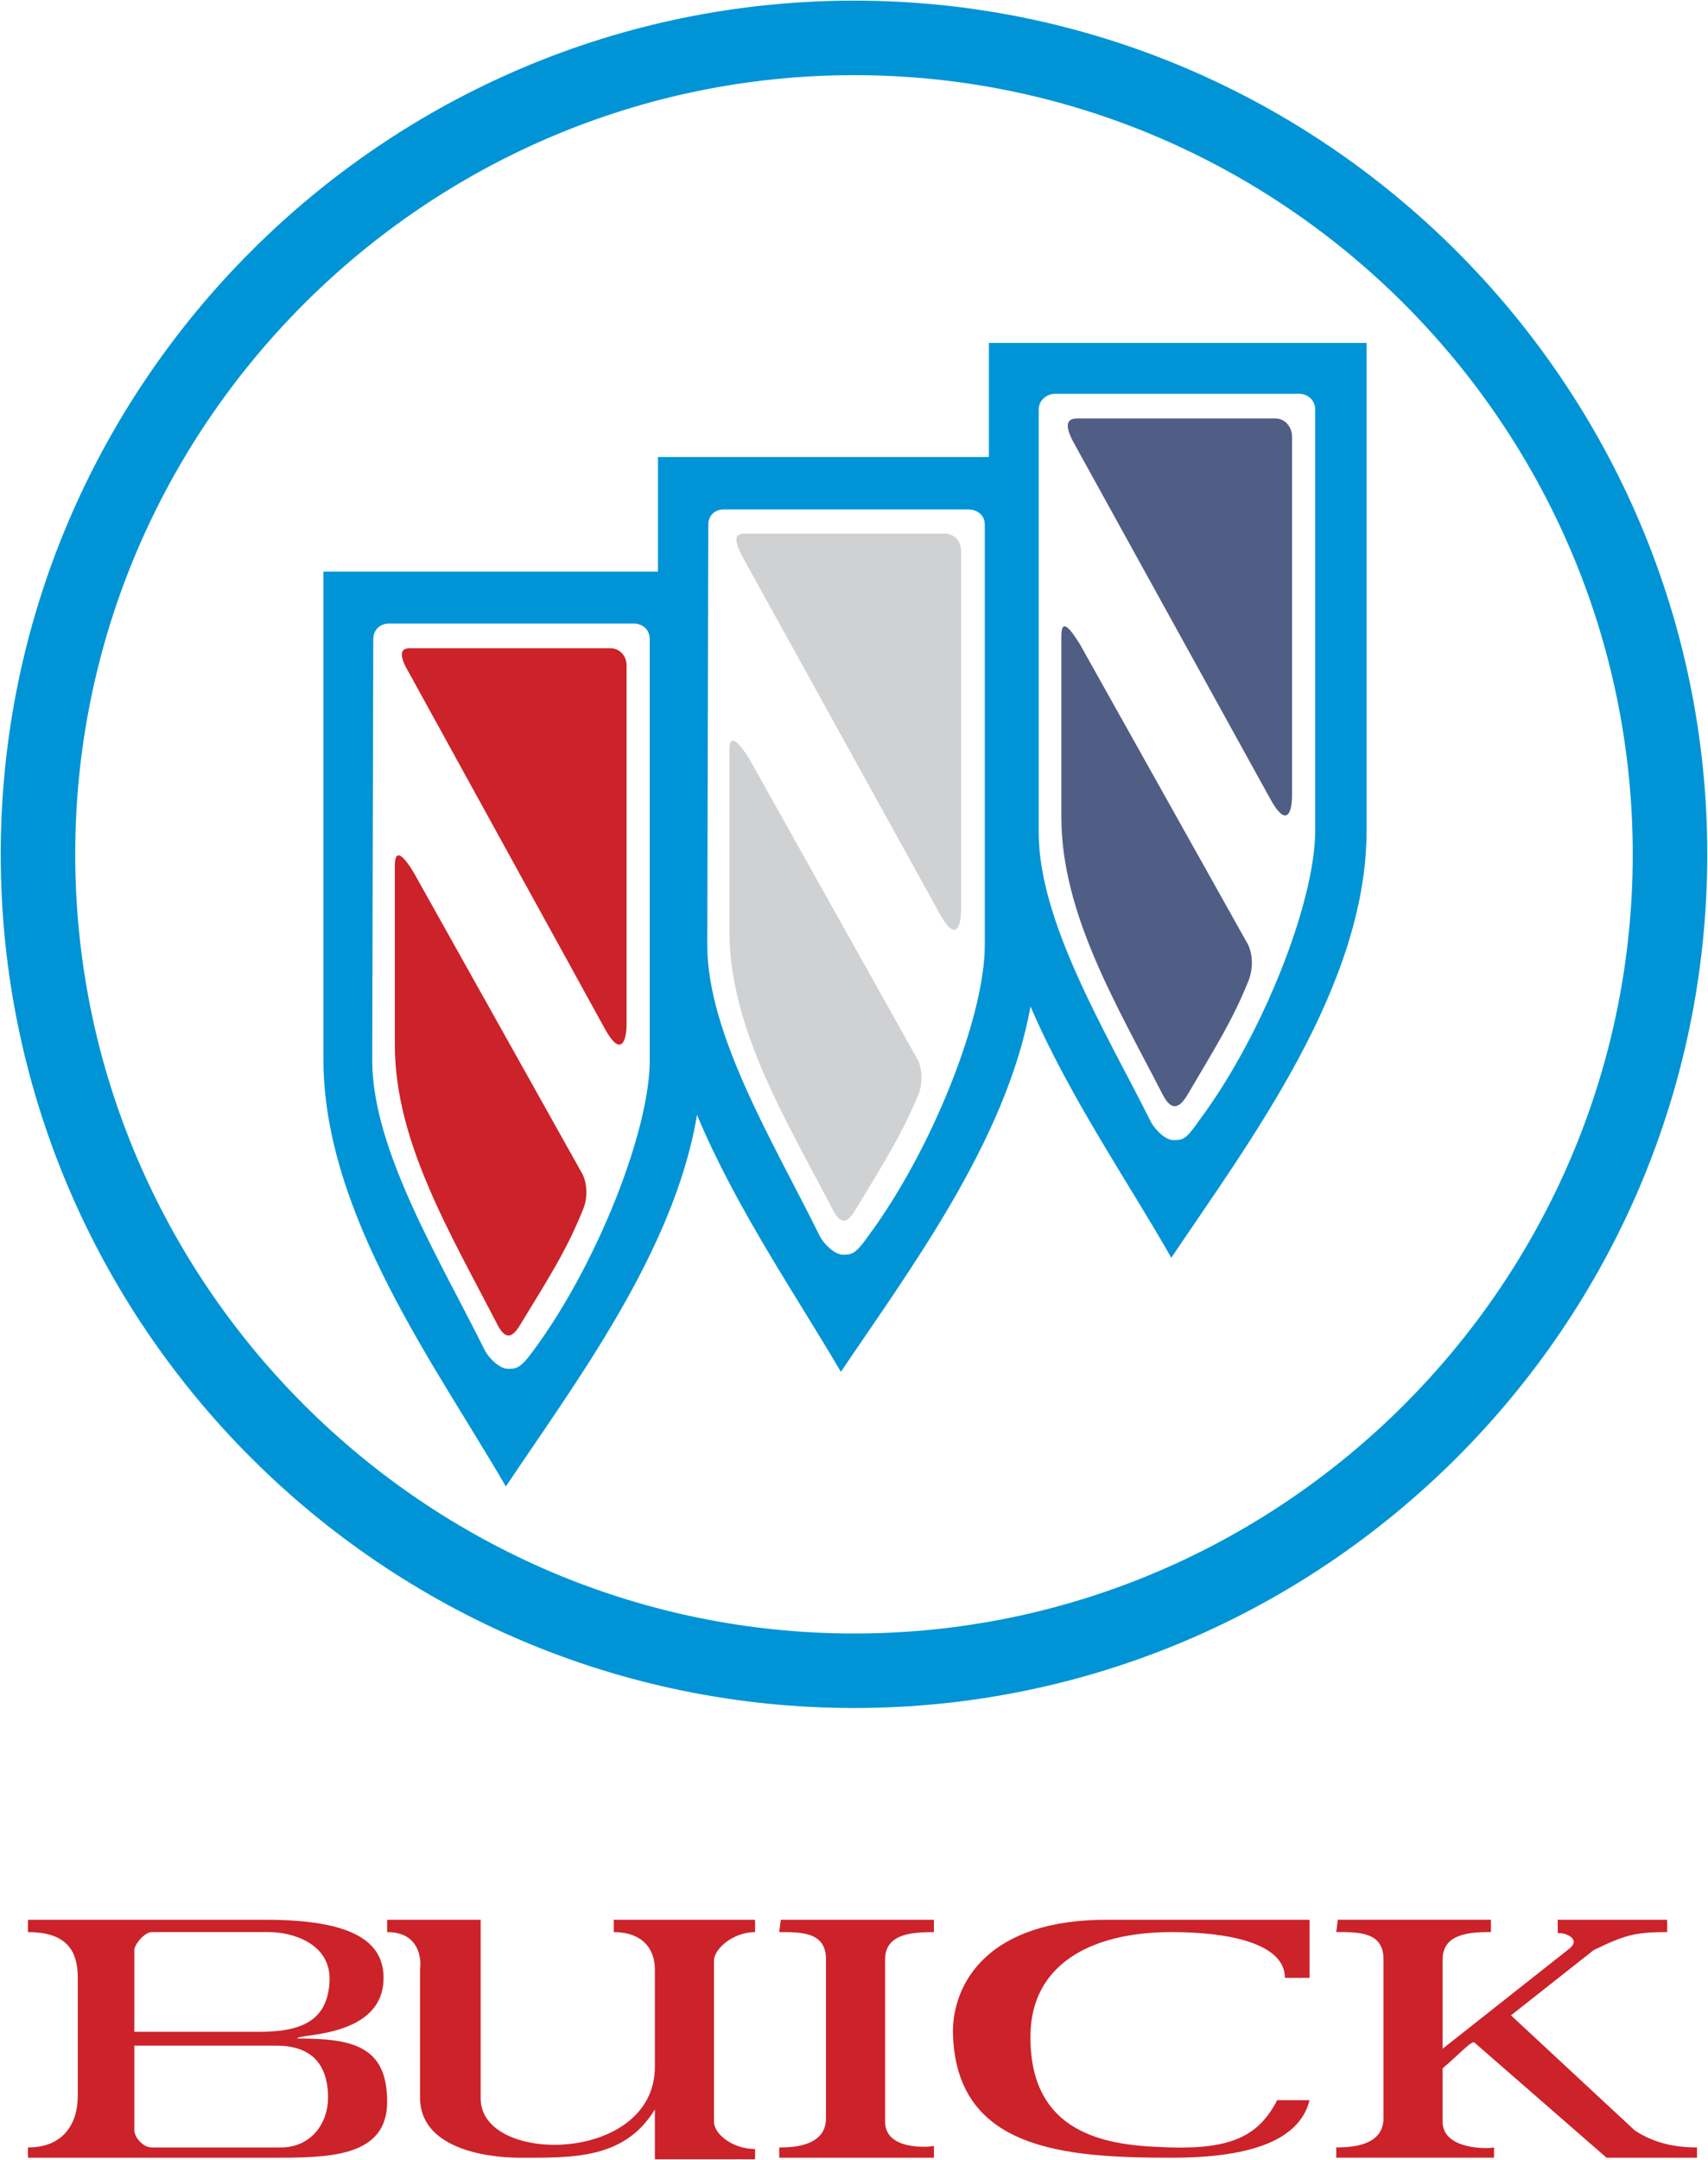
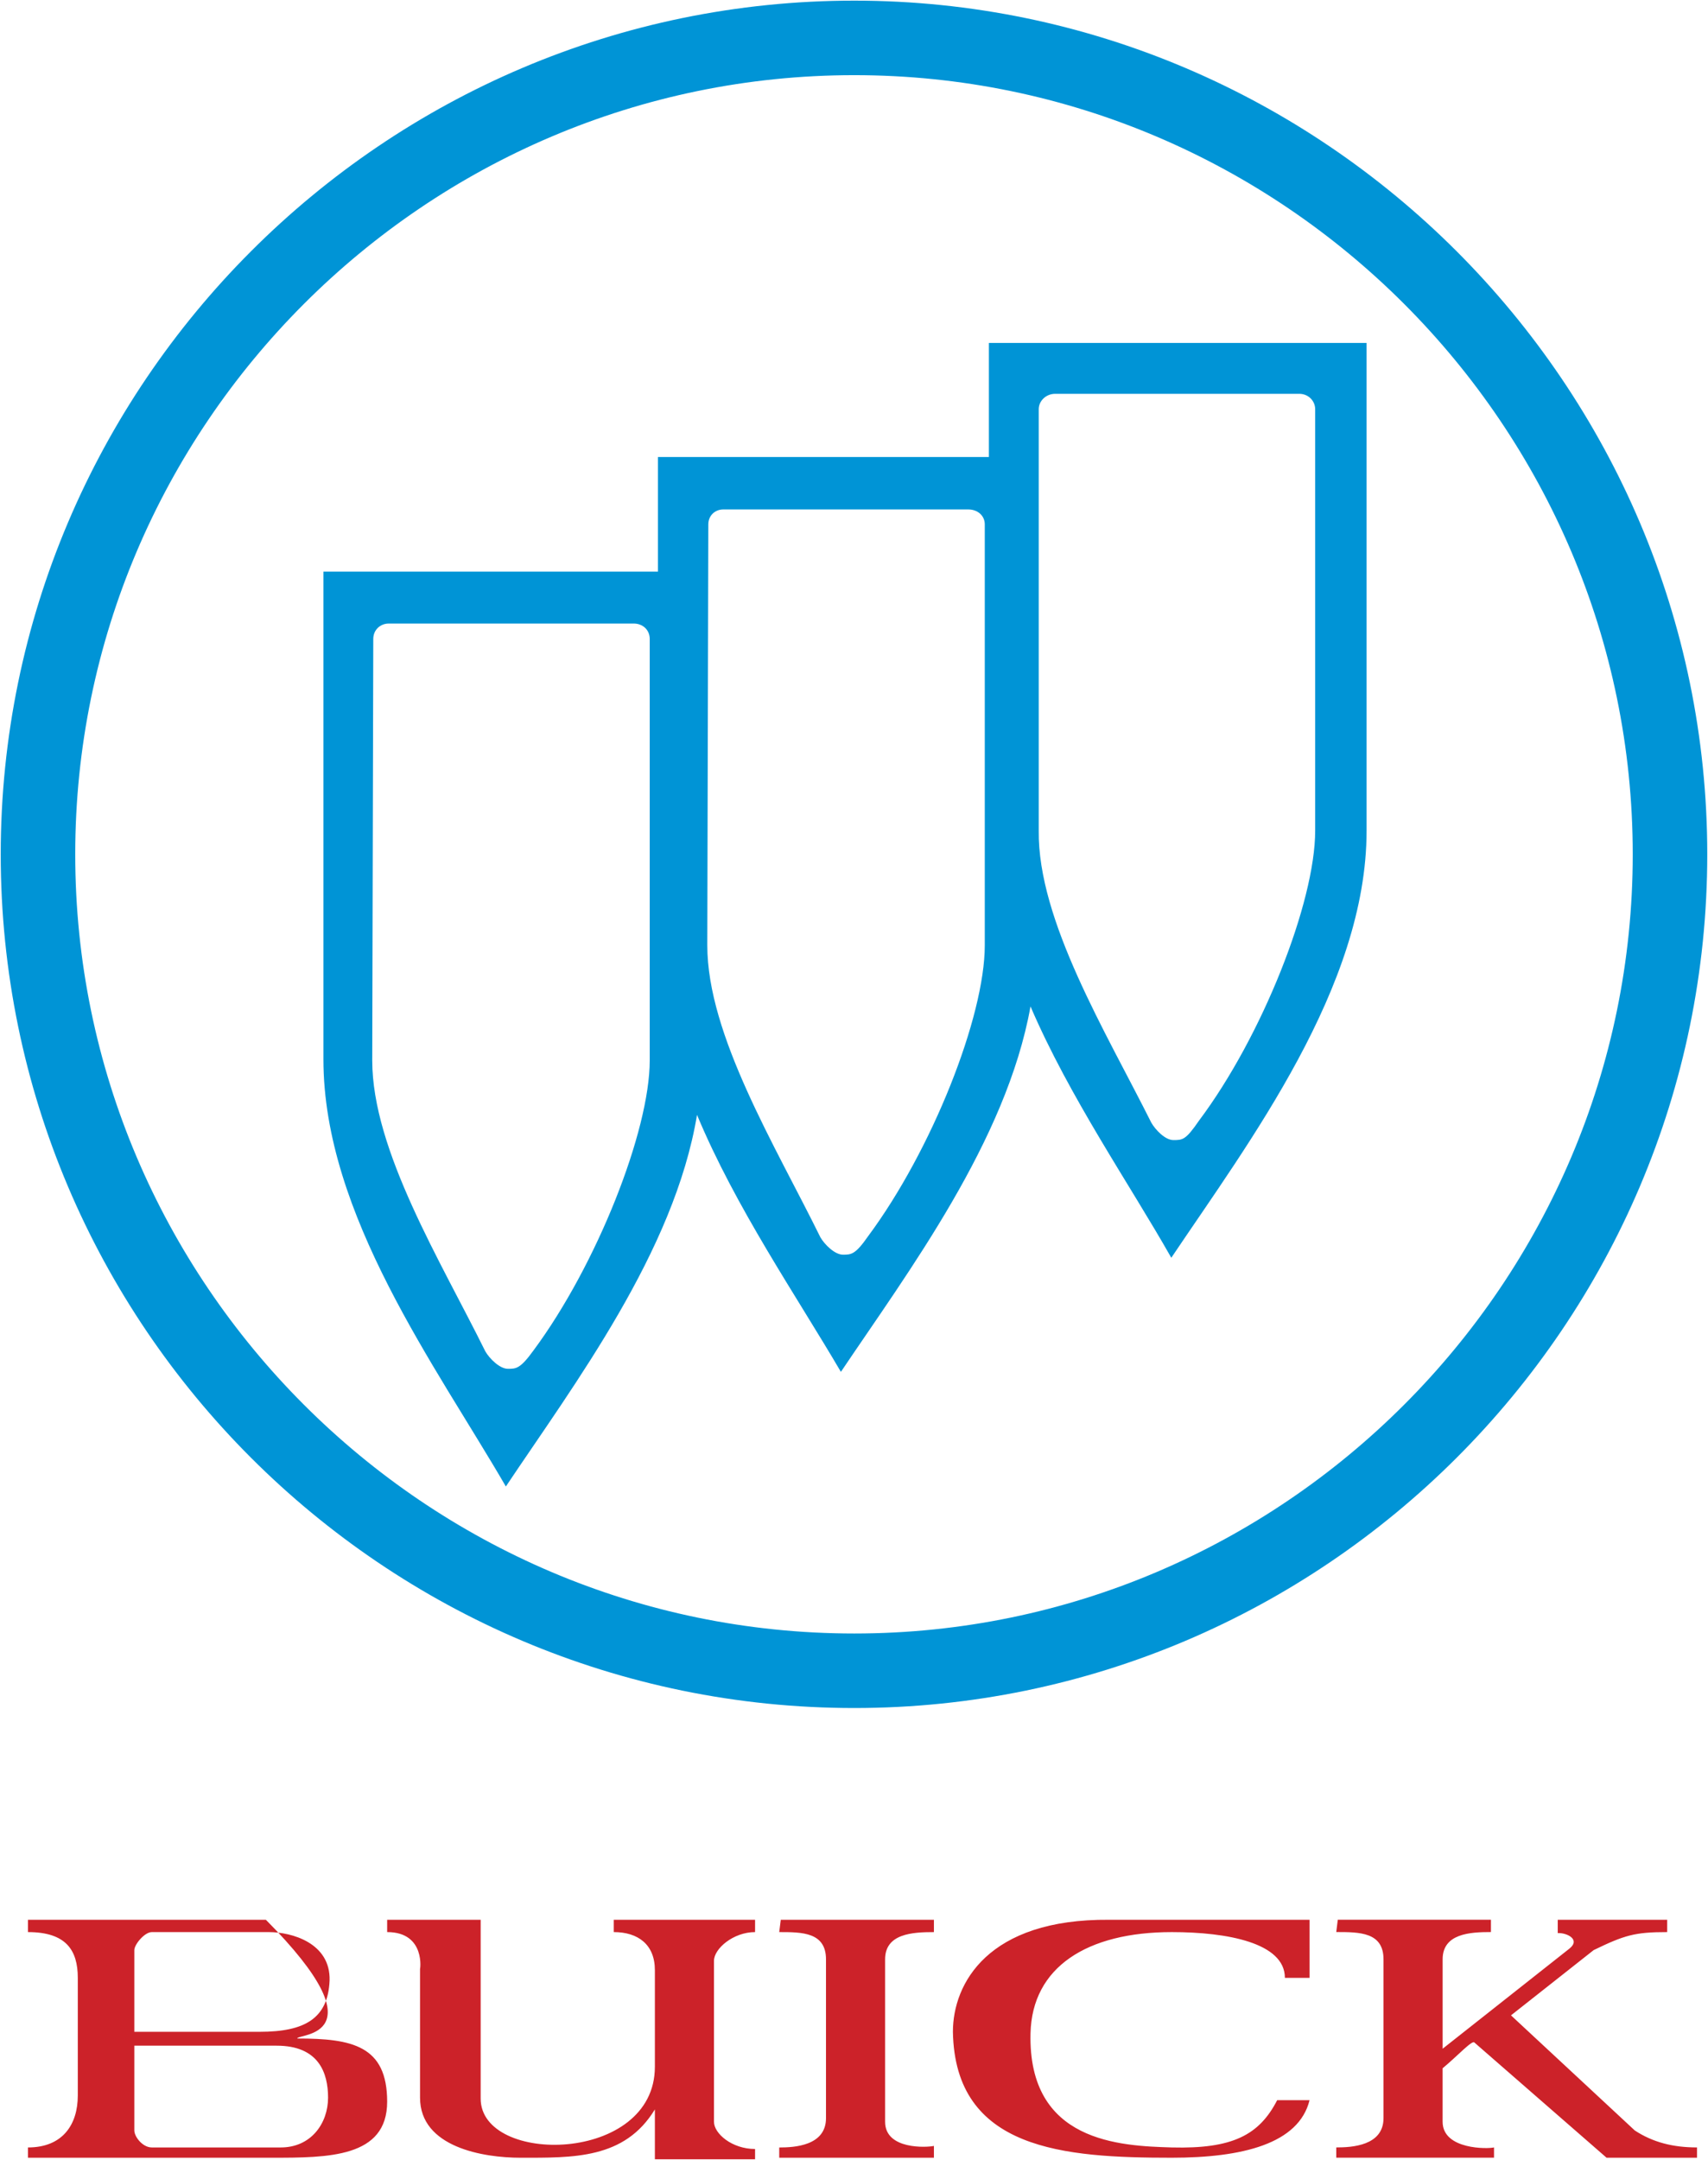
<svg xmlns="http://www.w3.org/2000/svg" width="1778" height="2248" viewBox="0 0 1778 2248" fill="none">
-   <path fill-rule="evenodd" clip-rule="evenodd" d="M542.628 1377.03C535.145 1389.87 527.648 1397.34 518.025 1379.15C469.349 1284.49 411.037 1188.73 411.037 1087.63V900.933C411.037 878.469 423.877 896.653 430.829 908.417L606.271 1221.88C611.628 1232.57 611.628 1247.02 607.347 1257.73C590.24 1300.52 572.588 1327.81 542.628 1377.03ZM426.549 674.663H635.168C644.804 674.663 652.288 682.146 652.288 692.846V1064.61C652.288 1087.62 644.804 1098.33 629.824 1071.04L424.954 698.734C415.317 682.146 416.394 674.663 426.549 674.663Z" fill="#CC2229" />
-   <path fill-rule="evenodd" clip-rule="evenodd" d="M891.399 1257.73C883.916 1270.57 876.419 1278.04 866.795 1258.79C818.12 1165.19 759.289 1069.97 759.289 968.869V780.587C759.289 759.718 772.116 777.37 779.613 789.134L955.081 1102.6C960.424 1112.22 960.424 1128.29 956.144 1138.98C939.011 1180.17 920.828 1209.06 891.399 1257.73V1257.73ZM775.333 555.38H983.42C993.043 555.38 1000.51 562.876 1000.51 573.563V945.354C1000.51 968.869 993.043 978.505 978.076 950.698L773.193 579.983C763.556 561.787 764.633 555.38 775.333 555.38V555.38Z" fill="#D0D1D3" />
-   <path fill-rule="evenodd" clip-rule="evenodd" d="M1236.43 1138.98C1228.94 1151.82 1220.4 1158.23 1210.75 1140.04C1162.09 1045.36 1104.84 950.685 1104.84 850.118V661.822C1104.84 640.435 1116.62 658.606 1124.09 670.382L1299 982.785C1304.37 993.485 1304.37 1007.92 1300.09 1019.7C1283.5 1061.41 1265.32 1089.77 1236.43 1138.98V1138.98ZM1120.9 435.552H1327.91C1337.53 435.552 1345.03 444.112 1345.03 454.812V826.577C1345.03 850.117 1337.53 859.222 1322.57 831.934L1117.68 460.687C1108.06 443.048 1110.21 435.552 1120.9 435.552V435.552Z" fill="#505E86" />
  <path fill-rule="evenodd" clip-rule="evenodd" d="M1098.42 409.872C1088.8 409.872 1081.3 417.355 1081.3 425.928V864.566C1080.24 958.169 1151.36 1074.26 1198.46 1168.4C1202.74 1175.89 1212.89 1186.58 1221.45 1186.58C1231.08 1186.58 1234.29 1186.58 1248.2 1166.27C1313.98 1078.54 1369.08 938.921 1369.08 864.566V425.928C1369.08 417.355 1362.11 409.872 1352.49 409.872H1098.42ZM752.856 530.231C744.296 530.231 737.344 536.651 737.344 545.743L736.28 983.849C736.28 1077.46 807.419 1193.01 853.968 1287.68C858.248 1295.17 868.948 1305.86 877.495 1305.86C886.068 1305.86 890.335 1305.86 903.707 1286.61C970.047 1197.29 1025.14 1058.2 1025.14 983.849V545.743C1025.14 536.651 1017.65 530.231 1008.02 530.231H752.856ZM404.63 648.982C396.07 648.982 388.574 655.402 388.574 665.026L387.497 1103.66C387.497 1197.29 458.65 1312.3 505.185 1406.43C509.465 1413.93 520.165 1424.64 528.725 1424.64C537.285 1424.64 541.565 1424.64 555.469 1405.37C621.264 1316.58 676.36 1176.96 676.36 1103.66V665.026C676.36 655.389 668.863 648.982 659.785 648.982H404.63ZM1072.74 1047.5C1047.61 1187.67 945.431 1323.51 875.355 1427.83C829.351 1349.21 765.683 1256.67 725.58 1160.35C702.04 1302.65 597.737 1440.67 526.585 1547.11C454.369 1422.49 336.682 1264.14 336.682 1102.59V594.95H684.92V475.667H1029.42V356.929H1422.59V864.566C1422.59 1027.18 1300.09 1188.73 1219.3 1309.08C1175.99 1232.58 1113.4 1142.17 1072.74 1047.5V1047.5ZM889.259 78.222C1335.39 78.222 1699.66 443.036 1699.66 889.169C1699.66 1335.3 1335.39 1700.13 889.259 1700.13C442.593 1700.13 78.311 1335.3 78.311 889.169C78.324 443.049 442.593 78.222 889.259 78.222V78.222ZM889.259 0.663C1377.65 0.663 1777.23 400.248 1777.23 889.169C1777.23 1379.15 1377.65 1777.69 889.259 1777.69C399.274 1777.69 0.752 1379.14 0.752 889.169C0.752 400.248 399.274 0.663 889.259 0.663V0.663Z" fill="#0094D6" />
-   <path fill-rule="evenodd" clip-rule="evenodd" d="M1329.53 2185.83H1363.23C1351.98 2231.31 1293.14 2245.74 1219.84 2245.74C1107.53 2245.74 994.119 2237.71 991.966 2114.68C991.966 2064.4 1028.35 1997.02 1154.59 1998.08H1363.23V2058.52H1337.55C1337.55 2022.14 1277.64 2010.9 1219.86 2010.9C1131.6 2010.9 1074.35 2047.3 1072.75 2116.3C1070.1 2229.69 1165.85 2233.43 1219.86 2235.05C1282.97 2236.65 1310.8 2222.21 1329.53 2185.83V2185.83ZM811.167 2010.9L812.776 1998.08H972.187V2010.9C949.723 2010.9 921.372 2012.52 921.372 2039.28V2208.31C921.372 2237.73 965.248 2235.05 972.187 2233.45V2245.75H811.167V2235.07C826.679 2235.07 859.843 2233.45 859.843 2204.56V2039.28C859.843 2010.9 834.707 2010.9 811.167 2010.9V2010.9ZM1621.57 1998.07H1735.51V2010.89C1701.79 2010.89 1691.1 2014.1 1659.01 2029.63L1572.91 2097.56L1701.8 2217.38C1720.54 2229.66 1741.4 2235.03 1766.55 2235.03V2245.72H1672.39L1534.91 2125.9C1532.78 2122.68 1517.28 2139.8 1501.74 2152.64V2208.27C1501.74 2237.69 1549.34 2236.62 1555.24 2235.02V2245.7H1391.02V2235.02C1407.05 2235.02 1440.21 2233.39 1440.21 2204.51V2039.22C1440.21 2010.85 1415.08 2010.85 1391.02 2010.85L1392.61 1998.03H1552.04V2010.85C1530.11 2010.85 1501.76 2012.47 1501.76 2039.22V2132.3L1633.89 2027.98C1645.67 2018.36 1630.67 2011.42 1621.58 2011.95V1998.07H1621.57V1998.07ZM681.716 2195.46C650.148 2247.34 596.66 2245.74 541.565 2245.74C503.576 2245.74 437.249 2235.05 437.249 2183.18V2048.89C437.249 2051.55 443.682 2010.89 403.022 2010.89V1998.07H500.373V2184.21C500.373 2253.77 681.716 2252.15 681.716 2151.05V2050.48C681.716 2023.75 664.064 2010.89 638.916 2010.89V1998.07H786.019V2010.89C763.555 2010.89 743.232 2028.01 743.232 2040.86V2208.3C743.232 2220.58 761.947 2236.65 786.019 2236.65V2247.34H681.716V2195.46V2195.46ZM139.839 2129.12V2217.4C139.839 2223.81 148.386 2235.05 158.023 2235.05H292.299C323.854 2235.05 341.506 2209.91 341.506 2183.18C341.506 2157.5 331.883 2129.12 288.019 2129.12H139.839V2129.12ZM158.023 2010.9C150.539 2010.9 139.839 2023.76 139.839 2029.64V2114.68H270.354C317.421 2114.68 341.493 2100.78 343.102 2061.21C344.165 2022.14 303.518 2010.9 279.978 2010.9H158.023V2010.9ZM29.104 2245.74V2235.05C65.471 2235.05 80.983 2210.97 80.983 2181.02V2058.52C80.983 2029.64 68.674 2010.9 29.104 2010.9V1998.08H276.774C366.642 1998.08 399.274 2020.55 399.274 2058.52C399.274 2121.65 309.406 2116.3 309.406 2121.65C366.642 2121.65 403.022 2129.12 403.022 2187.43C403.022 2245.74 341.506 2245.74 282.662 2245.74H29.104V2245.74Z" fill="#CC2229" />
+   <path fill-rule="evenodd" clip-rule="evenodd" d="M1329.53 2185.83H1363.23C1351.98 2231.31 1293.14 2245.74 1219.84 2245.74C1107.53 2245.74 994.119 2237.71 991.966 2114.68C991.966 2064.4 1028.35 1997.02 1154.59 1998.08H1363.23V2058.52H1337.55C1337.55 2022.14 1277.64 2010.9 1219.86 2010.9C1131.6 2010.9 1074.35 2047.3 1072.75 2116.3C1070.1 2229.69 1165.85 2233.43 1219.86 2235.05C1282.97 2236.65 1310.8 2222.21 1329.53 2185.83V2185.83ZM811.167 2010.9L812.776 1998.08H972.187V2010.9C949.723 2010.9 921.372 2012.52 921.372 2039.28V2208.31C921.372 2237.73 965.248 2235.05 972.187 2233.45V2245.75H811.167V2235.07C826.679 2235.07 859.843 2233.45 859.843 2204.56V2039.28C859.843 2010.9 834.707 2010.9 811.167 2010.9V2010.9ZM1621.57 1998.07H1735.51V2010.89C1701.79 2010.89 1691.1 2014.1 1659.01 2029.63L1572.91 2097.56L1701.8 2217.38C1720.54 2229.66 1741.4 2235.03 1766.55 2235.03V2245.72H1672.39L1534.91 2125.9C1532.78 2122.68 1517.28 2139.8 1501.74 2152.64V2208.27C1501.74 2237.69 1549.34 2236.62 1555.24 2235.02V2245.7H1391.02V2235.02C1407.05 2235.02 1440.21 2233.39 1440.21 2204.51V2039.22C1440.21 2010.85 1415.08 2010.85 1391.02 2010.85L1392.61 1998.03H1552.04V2010.85C1530.11 2010.85 1501.76 2012.47 1501.76 2039.22V2132.3L1633.89 2027.98C1645.67 2018.36 1630.67 2011.42 1621.58 2011.95V1998.07H1621.57V1998.07ZM681.716 2195.46C650.148 2247.34 596.66 2245.74 541.565 2245.74C503.576 2245.74 437.249 2235.05 437.249 2183.18V2048.89C437.249 2051.55 443.682 2010.89 403.022 2010.89V1998.07H500.373V2184.21C500.373 2253.77 681.716 2252.15 681.716 2151.05V2050.48C681.716 2023.75 664.064 2010.89 638.916 2010.89V1998.07H786.019V2010.89C763.555 2010.89 743.232 2028.01 743.232 2040.86V2208.3C743.232 2220.58 761.947 2236.65 786.019 2236.65V2247.34H681.716V2195.46V2195.46ZM139.839 2129.12V2217.4C139.839 2223.81 148.386 2235.05 158.023 2235.05H292.299C323.854 2235.05 341.506 2209.91 341.506 2183.18C341.506 2157.5 331.883 2129.12 288.019 2129.12H139.839V2129.12ZM158.023 2010.9C150.539 2010.9 139.839 2023.76 139.839 2029.64V2114.68H270.354C317.421 2114.68 341.493 2100.78 343.102 2061.21C344.165 2022.14 303.518 2010.9 279.978 2010.9H158.023V2010.9ZM29.104 2245.74V2235.05C65.471 2235.05 80.983 2210.97 80.983 2181.02V2058.52C80.983 2029.64 68.674 2010.9 29.104 2010.9V1998.08H276.774C399.274 2121.65 309.406 2116.3 309.406 2121.65C366.642 2121.65 403.022 2129.12 403.022 2187.43C403.022 2245.74 341.506 2245.74 282.662 2245.74H29.104V2245.74Z" fill="#CC2229" />
</svg>